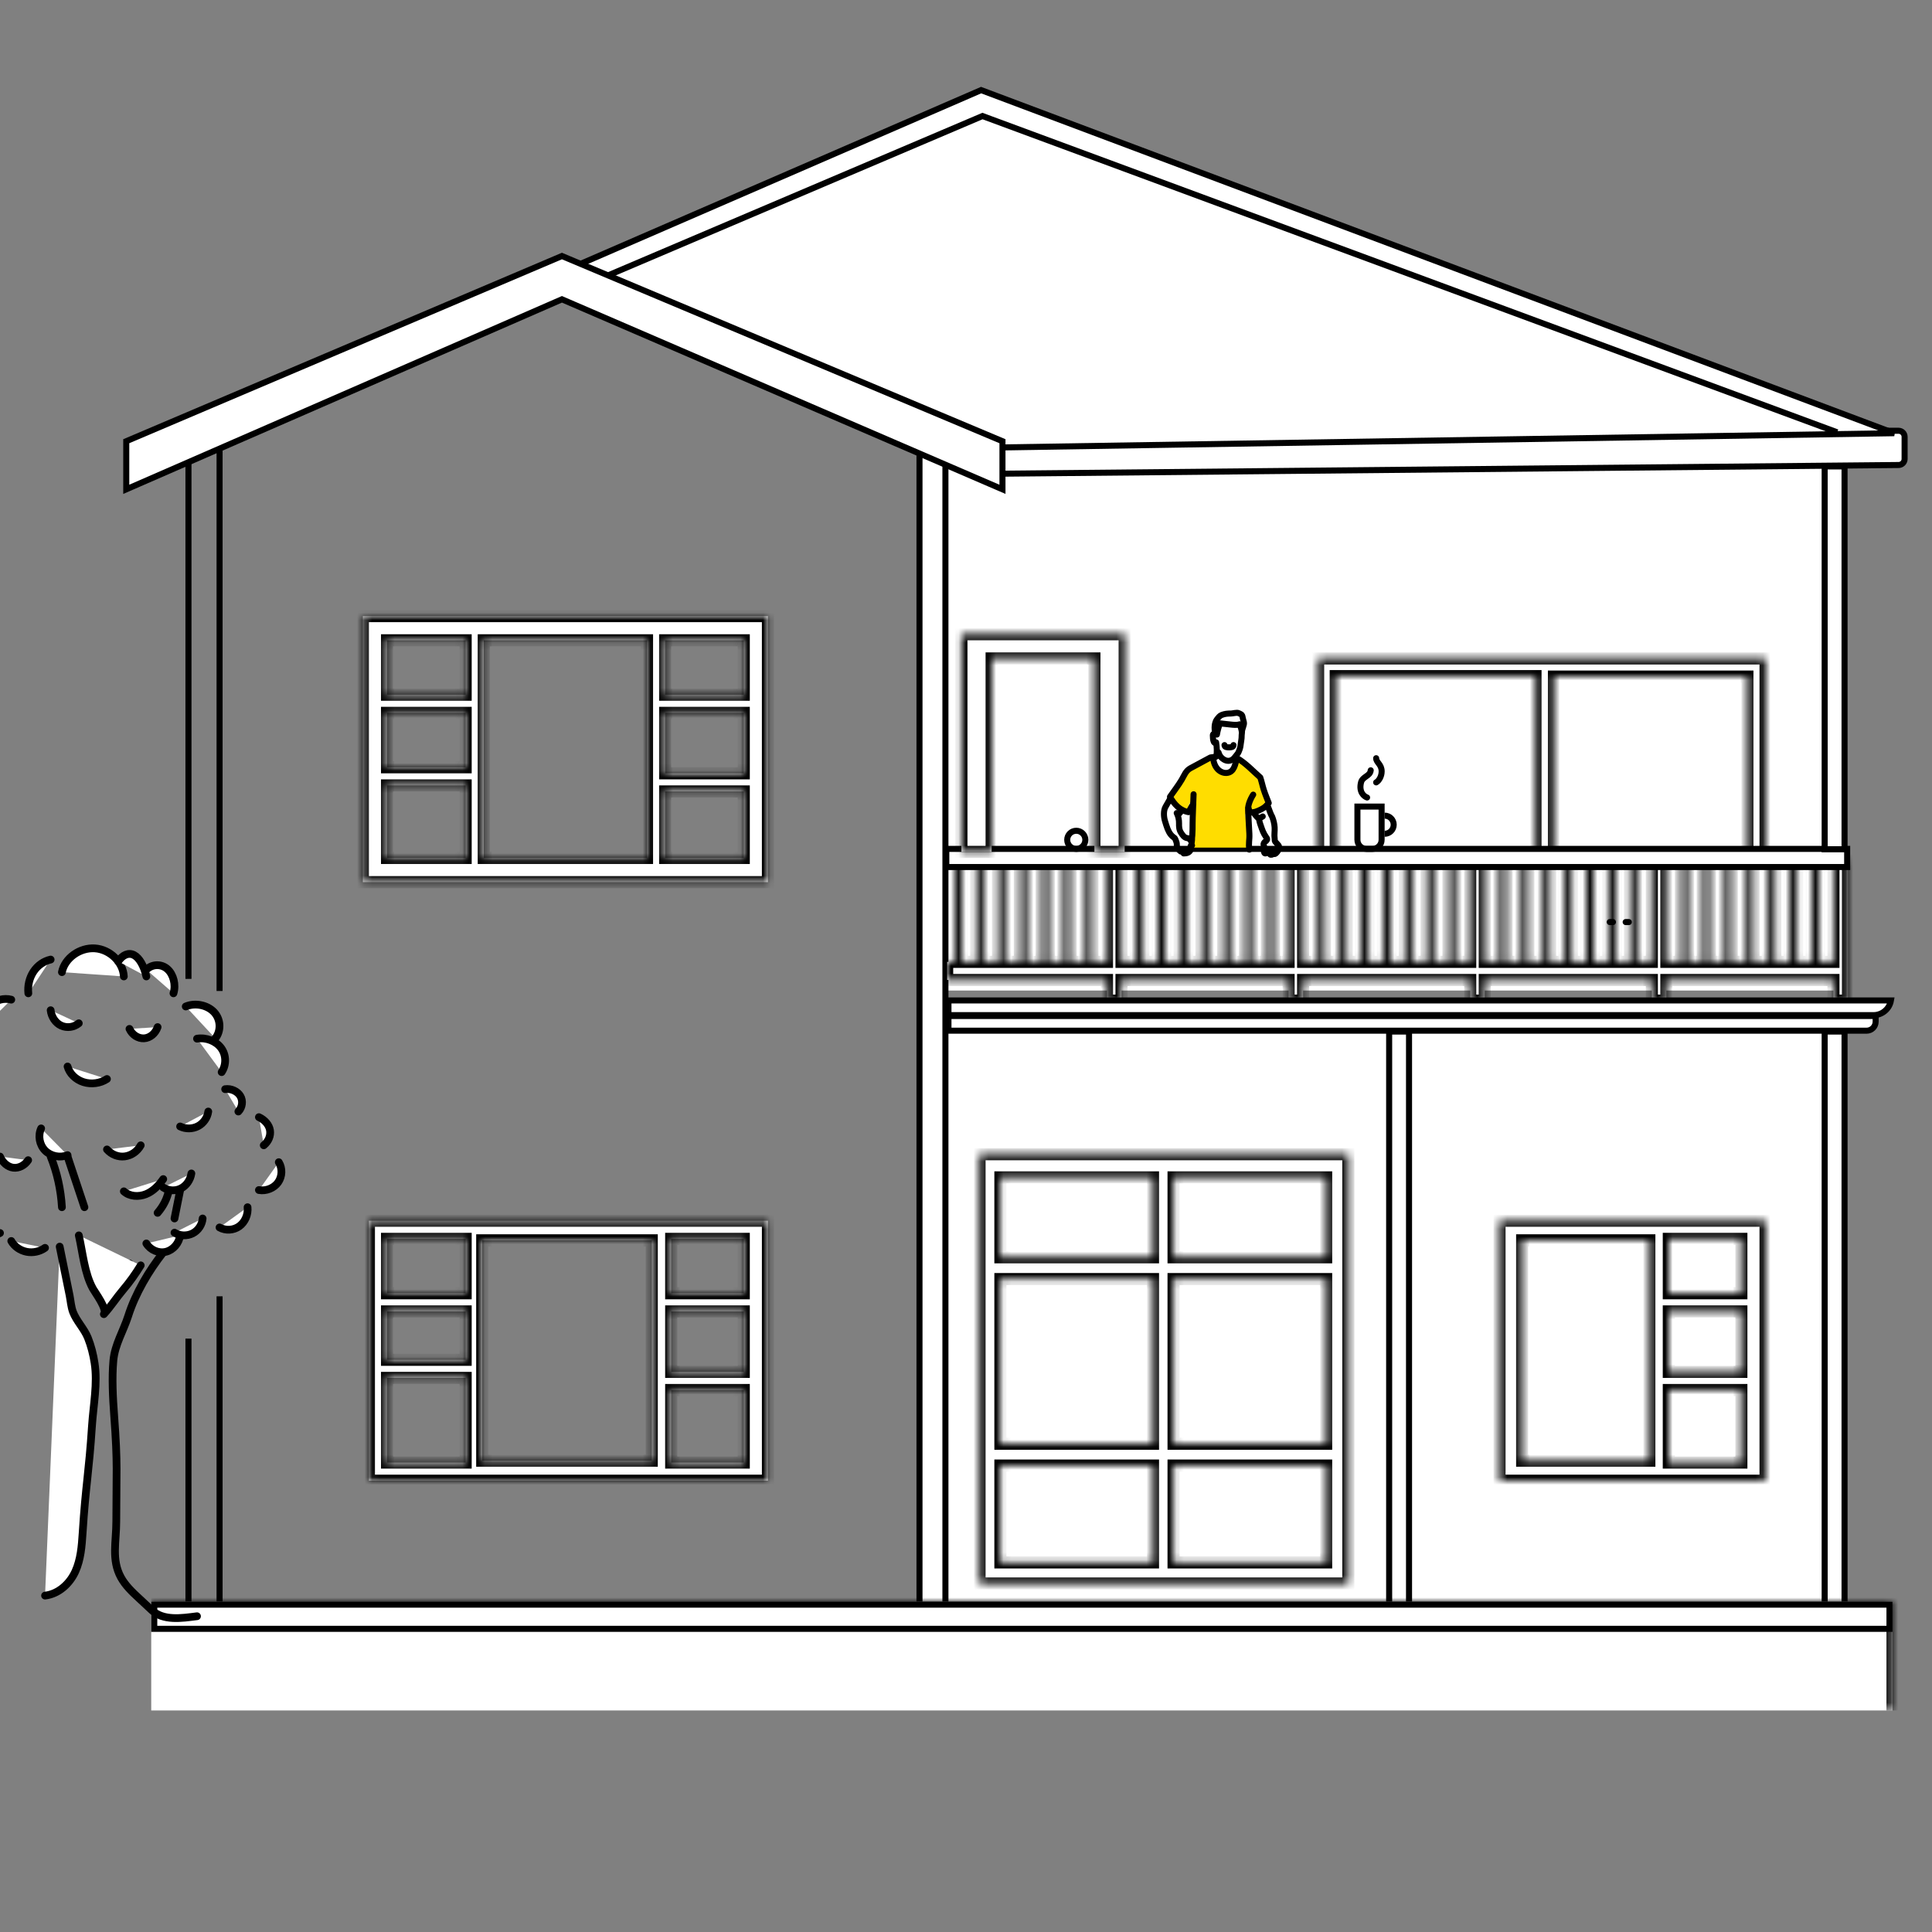
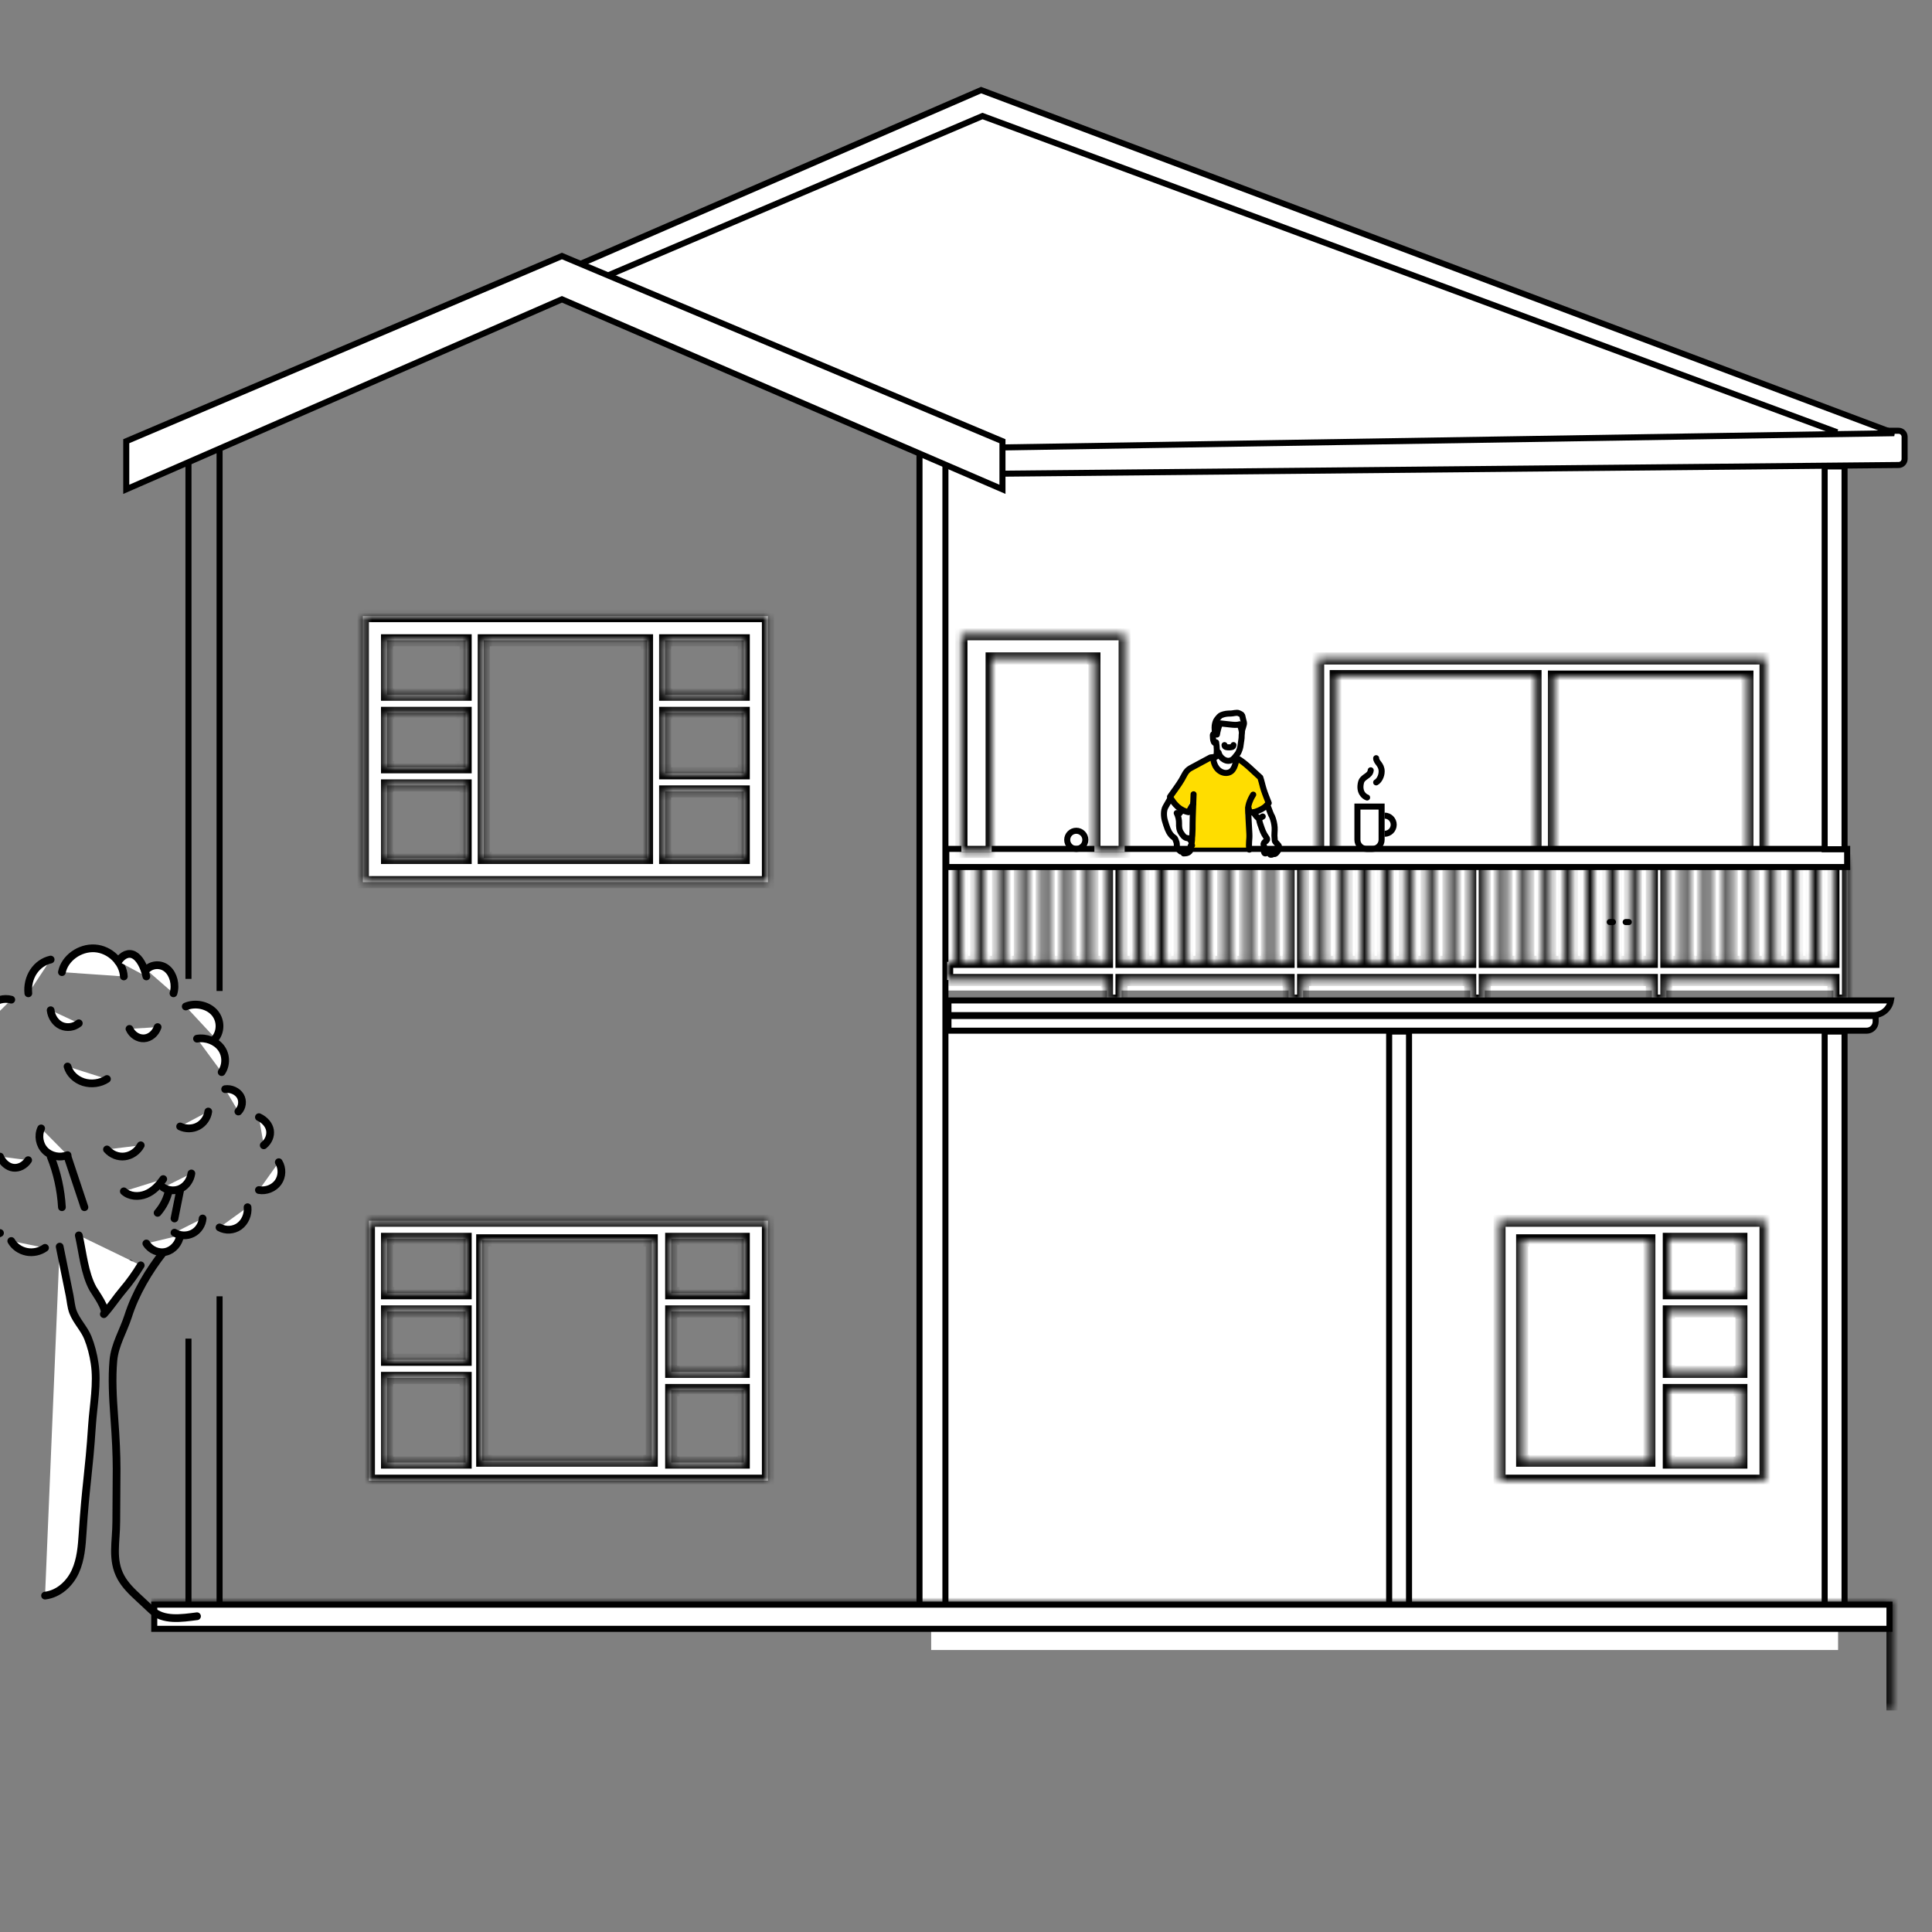
<svg xmlns="http://www.w3.org/2000/svg" width="257" height="257" viewBox="0 0 257 257" fill="none">
  <rect x="0" y="0" width="257" height="257" fill="#808080" stroke="none" />
  <g clip-path="url(#clip0_700_5826)">
    <g clip-path="url(#clip1_700_5826)">
      <rect x="123.695" y="59.346" width="121.384" height="72.416" fill="white" />
      <rect x="123.867" y="135.844" width="120.64" height="83.644" fill="white" />
      <mask id="path-3-inside-1_700_5826" fill="white">
        <path fill-rule="evenodd" clip-rule="evenodd" d="M234.857 87.588H175.342V114.129H177.682V89.939H204.257V114.129H234.857V87.588ZM206.709 90H232.446V114.128H206.709V90Z" />
      </mask>
      <path fill-rule="evenodd" clip-rule="evenodd" d="M234.857 87.588H175.342V114.129H177.682V89.939H204.257V114.129H234.857V87.588ZM206.709 90H232.446V114.128H206.709V90Z" fill="white" />
      <path d="M175.342 87.588V86.784H174.538V87.588H175.342ZM234.857 87.588H235.662V86.784H234.857V87.588ZM175.342 114.129H174.538V114.933H175.342V114.129ZM177.682 114.129V114.933H178.486V114.129H177.682ZM177.682 89.939V89.135H176.877V89.939H177.682ZM204.257 89.939H205.062V89.135H204.257V89.939ZM204.257 114.129H203.453V114.933H204.257V114.129ZM234.857 114.129V114.933H235.662V114.129H234.857ZM232.446 90H233.25V89.196H232.446V90ZM206.709 90V89.196H205.905V90H206.709ZM232.446 114.128V114.933H233.25V114.128H232.446ZM206.709 114.128H205.905V114.933H206.709V114.128ZM175.342 88.392H234.857V86.784H175.342V88.392ZM176.146 114.129V87.588H174.538V114.129H176.146ZM177.682 113.324H175.342V114.933H177.682V113.324ZM176.877 89.939V114.129H178.486V89.939H176.877ZM204.257 89.135H177.682V90.743H204.257V89.135ZM205.062 114.129V89.939H203.453V114.129H205.062ZM234.857 113.324H204.257V114.933H234.857V113.324ZM234.053 87.588V114.129H235.662V87.588H234.053ZM232.446 89.196H206.709V90.805H232.446V89.196ZM233.25 114.128V90H231.641V114.128H233.25ZM206.709 114.933H232.446V113.324H206.709V114.933ZM205.905 90V114.128H207.513V90H205.905Z" fill="black" mask="url(#path-3-inside-1_700_5826)" />
      <path d="M252.552 57.3H251.751L133.097 56.126L131.973 63.023L252.56 61.856C253.001 61.852 253.356 61.493 253.356 61.052V58.104C253.356 57.66 252.996 57.3 252.552 57.3Z" fill="white" stroke="black" stroke-width="0.804" />
      <path d="M130.51 11.986L77.349 35.049L75.416 36.024L129.704 59.574L251.974 57.625L130.51 11.986Z" fill="white" stroke="black" stroke-width="0.804" />
      <path d="M79.555 37.202L130.693 15.435L244.388 57.506" stroke="black" stroke-width="0.804" />
      <path d="M25.07 130.213V58.043L29.208 56.126V131.822" stroke="black" stroke-width="0.804" />
      <path d="M25.07 178.067V214.166H29.208V172.438" stroke="black" stroke-width="0.804" />
      <path d="M122.314 214.062V58.058L125.763 56.126V214.062H122.314Z" fill="white" stroke="black" stroke-width="0.804" />
      <mask id="path-11-inside-2_700_5826" fill="white">
        <path fill-rule="evenodd" clip-rule="evenodd" d="M102.153 81.958H48.268V117.346H102.153V81.958ZM86.068 85.175H64.353V114.128H86.068V85.175ZM98.937 85.175H88.481V92.413H98.937V85.175ZM51.485 85.175H61.941V92.413H51.485V85.175ZM98.937 94.826H88.481V102.869H98.937V94.826ZM51.485 94.826H61.941V102.065H51.485V94.826ZM98.937 105.282H88.481V114.129H98.937V105.282ZM51.485 104.477H61.941V114.128H51.485V104.477Z" />
      </mask>
      <path fill-rule="evenodd" clip-rule="evenodd" d="M102.153 81.958H48.268V117.346H102.153V81.958ZM86.068 85.175H64.353V114.128H86.068V85.175ZM98.937 85.175H88.481V92.413H98.937V85.175ZM51.485 85.175H61.941V92.413H51.485V85.175ZM98.937 94.826H88.481V102.869H98.937V94.826ZM51.485 94.826H61.941V102.065H51.485V94.826ZM98.937 105.282H88.481V114.129H98.937V105.282ZM51.485 104.477H61.941V114.128H51.485V104.477Z" fill="white" />
      <path d="M48.268 81.958V81.154H47.463V81.958H48.268ZM102.153 81.958H102.958V81.154H102.153V81.958ZM48.268 117.346H47.463V118.15H48.268V117.346ZM102.153 117.346V118.15H102.958V117.346H102.153ZM64.353 85.175V84.371H63.549V85.175H64.353ZM86.068 85.175H86.873V84.371H86.068V85.175ZM64.353 114.128H63.549V114.933H64.353V114.128ZM86.068 114.128V114.933H86.873V114.128H86.068ZM88.481 85.175V84.371H87.677V85.175H88.481ZM98.937 85.175H99.741V84.371H98.937V85.175ZM88.481 92.413H87.677V93.218H88.481V92.413ZM98.937 92.413V93.218H99.741V92.413H98.937ZM61.941 85.175H62.745V84.371H61.941V85.175ZM51.485 85.175V84.371H50.681V85.175H51.485ZM61.941 92.413V93.218H62.745V92.413H61.941ZM51.485 92.413H50.681V93.218H51.485V92.413ZM88.481 94.826V94.022H87.677V94.826H88.481ZM98.937 94.826H99.741V94.022H98.937V94.826ZM88.481 102.869H87.677V103.673H88.481V102.869ZM98.937 102.869V103.673H99.741V102.869H98.937ZM61.941 94.826H62.745V94.022H61.941V94.826ZM51.485 94.826V94.022H50.681V94.826H51.485ZM61.941 102.065V102.869H62.745V102.065H61.941ZM51.485 102.065H50.681V102.869H51.485V102.065ZM88.481 105.282V104.477H87.677V105.282H88.481ZM98.937 105.282H99.741V104.477H98.937V105.282ZM88.481 114.129H87.677V114.933H88.481V114.129ZM98.937 114.129V114.933H99.741V114.129H98.937ZM61.941 104.477H62.745V103.673H61.941V104.477ZM51.485 104.477V103.673H50.681V104.477H51.485ZM61.941 114.128V114.933H62.745V114.128H61.941ZM51.485 114.128H50.681V114.933H51.485V114.128ZM48.268 82.762H102.153V81.154H48.268V82.762ZM49.072 117.346V81.958H47.463V117.346H49.072ZM102.153 116.541H48.268V118.15H102.153V116.541ZM101.349 81.958V117.346H102.958V81.958H101.349ZM64.353 85.979H86.068V84.371H64.353V85.979ZM65.157 114.128V85.175H63.549V114.128H65.157ZM86.068 113.324H64.353V114.933H86.068V113.324ZM85.264 85.175V114.128H86.873V85.175H85.264ZM88.481 85.979H98.937V84.371H88.481V85.979ZM89.286 92.413V85.175H87.677V92.413H89.286ZM98.937 91.609H88.481V93.218H98.937V91.609ZM98.133 85.175V92.413H99.741V85.175H98.133ZM61.941 84.371H51.485V85.979H61.941V84.371ZM62.745 92.413V85.175H61.136V92.413H62.745ZM51.485 93.218H61.941V91.609H51.485V93.218ZM50.681 85.175V92.413H52.29V85.175H50.681ZM88.481 95.63H98.937V94.022H88.481V95.63ZM89.286 102.869V94.826H87.677V102.869H89.286ZM98.937 102.065H88.481V103.673H98.937V102.065ZM98.133 94.826V102.869H99.741V94.826H98.133ZM61.941 94.022H51.485V95.63H61.941V94.022ZM62.745 102.065V94.826H61.136V102.065H62.745ZM51.485 102.869H61.941V101.26H51.485V102.869ZM50.681 94.826V102.065H52.289V94.826H50.681ZM88.481 106.086H98.937V104.477H88.481V106.086ZM89.286 114.129V105.282H87.677V114.129H89.286ZM98.937 113.324H88.481V114.933H98.937V113.324ZM98.133 105.282V114.129H99.741V105.282H98.133ZM61.941 103.673H51.485V105.281H61.941V103.673ZM62.745 114.128V104.477H61.136V114.128H62.745ZM51.485 114.933H61.941V113.324H51.485V114.933ZM50.681 104.477V114.128H52.289V104.477H50.681Z" fill="black" mask="url(#path-11-inside-2_700_5826)" />
      <mask id="path-13-inside-3_700_5826" fill="white">
        <path fill-rule="evenodd" clip-rule="evenodd" d="M102.154 162.384H49.072V196.967H102.154V162.384ZM51.485 164.797H61.941V172.035H51.485V164.797ZM98.937 164.797H89.286V172.035H98.937V164.797ZM86.696 164.992H64.148V194.305H86.696V164.992ZM98.937 174.448H89.286V182.49H98.937V174.448ZM51.485 174.448H61.941V180.882H51.485V174.448ZM98.937 184.903H89.286V194.554H98.937V184.903ZM51.485 183.295H61.941V194.555H51.485V183.295Z" />
      </mask>
      <path fill-rule="evenodd" clip-rule="evenodd" d="M102.154 162.384H49.072V196.967H102.154V162.384ZM51.485 164.797H61.941V172.035H51.485V164.797ZM98.937 164.797H89.286V172.035H98.937V164.797ZM86.696 164.992H64.148V194.305H86.696V164.992ZM98.937 174.448H89.286V182.49H98.937V174.448ZM51.485 174.448H61.941V180.882H51.485V174.448ZM98.937 184.903H89.286V194.554H98.937V184.903ZM51.485 183.295H61.941V194.555H51.485V183.295Z" fill="white" />
      <path d="M49.072 162.384V161.58H48.268V162.384H49.072ZM102.154 162.384H102.958V161.58H102.154V162.384ZM49.072 196.967H48.268V197.771H49.072V196.967ZM102.154 196.967V197.771H102.958V196.967H102.154ZM61.941 164.797H62.745V163.992H61.941V164.797ZM51.485 164.797V163.992H50.681V164.797H51.485ZM61.941 172.035V172.839H62.745V172.035H61.941ZM51.485 172.035H50.681V172.839H51.485V172.035ZM89.286 164.797V163.992H88.481V164.797H89.286ZM98.937 164.797H99.741V163.992H98.937V164.797ZM89.286 172.035H88.481V172.839H89.286V172.035ZM98.937 172.035V172.839H99.741V172.035H98.937ZM64.148 164.992V164.188H63.344V164.992H64.148ZM86.696 164.992H87.501V164.188H86.696V164.992ZM64.148 194.305H63.344V195.109H64.148V194.305ZM86.696 194.305V195.109H87.501V194.305H86.696ZM89.286 174.448V173.644H88.481V174.448H89.286ZM98.937 174.448H99.741V173.644H98.937V174.448ZM89.286 182.49H88.481V183.295H89.286V182.49ZM98.937 182.49V183.295H99.741V182.49H98.937ZM61.941 174.448H62.745V173.644H61.941V174.448ZM51.485 174.448V173.644H50.681V174.448H51.485ZM61.941 180.882V181.686H62.745V180.882H61.941ZM51.485 180.882H50.681V181.686H51.485V180.882ZM89.286 184.903V184.099H88.481V184.903H89.286ZM98.937 184.903H99.741V184.099H98.937V184.903ZM89.286 194.554H88.481V195.359H89.286V194.554ZM98.937 194.554V195.359H99.741V194.554H98.937ZM61.941 183.295H62.745V182.491H61.941V183.295ZM51.485 183.295V182.491H50.681V183.295H51.485ZM61.941 194.555V195.359H62.745V194.555H61.941ZM51.485 194.555H50.681V195.359H51.485V194.555ZM49.072 163.188H102.154V161.58H49.072V163.188ZM49.877 196.967V162.384H48.268V196.967H49.877ZM102.154 196.163H49.072V197.771H102.154V196.163ZM101.35 162.384V196.967H102.958V162.384H101.35ZM61.941 163.992H51.485V165.601H61.941V163.992ZM62.745 172.035V164.797H61.136V172.035H62.745ZM51.485 172.839H61.941V171.231H51.485V172.839ZM50.681 164.797V172.035H52.29V164.797H50.681ZM89.286 165.601H98.937V163.992H89.286V165.601ZM90.09 172.035V164.797H88.481V172.035H90.09ZM98.937 171.231H89.286V172.839H98.937V171.231ZM98.133 164.797V172.035H99.741V164.797H98.133ZM64.148 165.797H86.696V164.188H64.148V165.797ZM64.952 194.305V164.992H63.344V194.305H64.952ZM86.696 193.501H64.148V195.109H86.696V193.501ZM85.892 164.992V194.305H87.501V164.992H85.892ZM89.286 175.252H98.937V173.644H89.286V175.252ZM90.09 182.49V174.448H88.481V182.49H90.09ZM98.937 181.686H89.286V183.295H98.937V181.686ZM98.133 174.448V182.49H99.741V174.448H98.133ZM61.941 173.644H51.485V175.252H61.941V173.644ZM62.745 180.882V174.448H61.136V180.882H62.745ZM51.485 181.686H61.941V180.078H51.485V181.686ZM50.681 174.448V180.882H52.289V174.448H50.681ZM89.286 185.708H98.937V184.099H89.286V185.708ZM90.09 194.554V184.903H88.481V194.554H90.09ZM98.937 193.75H89.286V195.359H98.937V193.75ZM98.133 184.903V194.554H99.741V184.903H98.133ZM61.941 182.491H51.485V184.099H61.941V182.491ZM62.745 194.555V183.295H61.136V194.555H62.745ZM51.485 195.359H61.941V193.75H51.485V195.359ZM50.681 183.295V194.555H52.289V183.295H50.681Z" fill="black" mask="url(#path-13-inside-3_700_5826)" />
      <mask id="path-15-inside-4_700_5826" fill="white">
        <path fill-rule="evenodd" clip-rule="evenodd" d="M234.856 162.384H199.469V196.967H234.856V162.384ZM221.989 164.797H231.64V172.035H221.989V164.797ZM202.482 164.992H219.401V194.305H202.482V164.992ZM231.64 174.448H221.989V182.49H231.64V174.448ZM221.989 184.903H231.64V194.554H221.989V184.903Z" />
      </mask>
      <path fill-rule="evenodd" clip-rule="evenodd" d="M234.856 162.384H199.469V196.967H234.856V162.384ZM221.989 164.797H231.64V172.035H221.989V164.797ZM202.482 164.992H219.401V194.305H202.482V164.992ZM231.64 174.448H221.989V182.49H231.64V174.448ZM221.989 184.903H231.64V194.554H221.989V184.903Z" fill="white" />
      <path d="M199.469 162.384V161.58H198.664V162.384H199.469ZM234.856 162.384H235.661V161.58H234.856V162.384ZM199.469 196.967H198.664V197.771H199.469V196.967ZM234.856 196.967V197.771H235.661V196.967H234.856ZM231.64 164.797H232.445V163.992H231.64V164.797ZM221.989 164.797V163.992H221.185V164.797H221.989ZM231.64 172.035V172.839H232.445V172.035H231.64ZM221.989 172.035H221.185V172.839H221.989V172.035ZM219.401 164.992H220.205V164.188H219.401V164.992ZM202.482 164.992V164.188H201.678V164.992H202.482ZM219.401 194.305V195.109H220.205V194.305H219.401ZM202.482 194.305H201.678V195.109H202.482V194.305ZM221.989 174.448V173.644H221.185V174.448H221.989ZM231.64 174.448H232.445V173.644H231.64V174.448ZM221.989 182.49H221.185V183.295H221.989V182.49ZM231.64 182.49V183.295H232.445V182.49H231.64ZM231.64 184.903H232.445V184.099H231.64V184.903ZM221.989 184.903V184.099H221.185V184.903H221.989ZM231.64 194.554V195.359H232.445V194.554H231.64ZM221.989 194.554H221.185V195.359H221.989V194.554ZM199.469 163.188H234.856V161.58H199.469V163.188ZM200.273 196.967V162.384H198.664V196.967H200.273ZM234.856 196.163H199.469V197.771H234.856V196.163ZM234.052 162.384V196.967H235.661V162.384H234.052ZM231.64 163.992H221.989V165.601H231.64V163.992ZM232.445 172.035V164.797H230.836V172.035H232.445ZM221.989 172.839H231.64V171.231H221.989V172.839ZM221.185 164.797V172.035H222.794V164.797H221.185ZM219.401 164.188H202.482V165.797H219.401V164.188ZM220.205 194.305V164.992H218.596V194.305H220.205ZM202.482 195.109H219.401V193.501H202.482V195.109ZM201.678 164.992V194.305H203.286V164.992H201.678ZM221.989 175.252H231.64V173.644H221.989V175.252ZM222.794 182.49V174.448H221.185V182.49H222.794ZM231.64 181.686H221.989V183.295H231.64V181.686ZM230.836 174.448V182.49H232.445V174.448H230.836ZM231.64 184.099H221.989V185.708H231.64V184.099ZM232.445 194.554V184.903H230.836V194.554H232.445ZM221.989 195.359H231.64V193.75H221.989V195.359ZM221.185 184.903V194.554H222.794V184.903H221.185Z" fill="black" mask="url(#path-15-inside-4_700_5826)" />
      <path d="M74.751 39.815L16.795 65.091V58.692L74.751 34.056L133.351 58.692V65.091L74.751 39.815Z" fill="white" stroke="black" stroke-width="0.804" />
      <mask id="path-18-inside-5_700_5826" fill="white">
        <path fill-rule="evenodd" clip-rule="evenodd" d="M147.254 114.42H149.187V127.949H151.119V114.42H152.085V127.949H154.019V114.42H154.986V127.949H156.918V114.42H157.884V127.949H159.816V114.42H160.783V127.949H162.715V114.42H163.681V127.949H165.615V114.42H166.581V127.949H168.514V114.42H169.481V127.949H171.413V114.42H173.346V127.949H175.278V114.42H176.245V127.949H178.178V114.42H179.144V127.949H181.076V114.42H182.042V127.949H183.976V114.42H184.942V127.949H186.875V114.42H187.841V127.949H189.774V114.42H190.741V127.949H192.672V114.42H193.638V127.949H195.573V114.42H197.505V127.949H199.437V114.42H200.403V127.949H202.336V114.42H203.302V127.949H205.235V114.42H206.202V127.949H208.135V114.42H209.101V127.949H211.033V114.42H212V127.949H213.932V114.42H214.898V127.949H216.832V114.42H217.798V127.949H219.731V114.42H221.664V127.949H223.596V114.42H224.562V127.949H226.496V114.42H227.463V127.949H229.395V114.42H230.361V127.949H232.292V114.42H233.259V127.949H235.193V114.42H236.159V127.949H238.091V114.42H239.057V127.949H240.991V114.42H241.958V127.949H243.889V114.42H245.822V127.949H245.822V130.361H245.822V133.103H243.889V130.361H221.664V133.103H219.731V130.361H197.505V133.103H195.573V130.361H173.346V133.103H171.413V130.361H149.187V133.103H147.254V130.361H125.994V127.949H126.961V114.42H127.927V127.949H129.859V114.42H130.825V127.949H132.759V114.42H133.726V127.949H135.658V114.42H136.624V127.949H138.557V114.42H139.524V127.949H141.455V114.42H142.421V127.949H144.354V114.42H145.32V127.949H147.254V114.42Z" />
      </mask>
      <path fill-rule="evenodd" clip-rule="evenodd" d="M147.254 114.42H149.187V127.949H151.119V114.42H152.085V127.949H154.019V114.42H154.986V127.949H156.918V114.42H157.884V127.949H159.816V114.42H160.783V127.949H162.715V114.42H163.681V127.949H165.615V114.42H166.581V127.949H168.514V114.42H169.481V127.949H171.413V114.42H173.346V127.949H175.278V114.42H176.245V127.949H178.178V114.42H179.144V127.949H181.076V114.42H182.042V127.949H183.976V114.42H184.942V127.949H186.875V114.42H187.841V127.949H189.774V114.42H190.741V127.949H192.672V114.42H193.638V127.949H195.573V114.42H197.505V127.949H199.437V114.42H200.403V127.949H202.336V114.42H203.302V127.949H205.235V114.42H206.202V127.949H208.135V114.42H209.101V127.949H211.033V114.42H212V127.949H213.932V114.42H214.898V127.949H216.832V114.42H217.798V127.949H219.731V114.42H221.664V127.949H223.596V114.42H224.562V127.949H226.496V114.42H227.463V127.949H229.395V114.42H230.361V127.949H232.292V114.42H233.259V127.949H235.193V114.42H236.159V127.949H238.091V114.42H239.057V127.949H240.991V114.42H241.958V127.949H243.889V114.42H245.822V127.949H245.822V130.361H245.822V133.103H243.889V130.361H221.664V133.103H219.731V130.361H197.505V133.103H195.573V130.361H173.346V133.103H171.413V130.361H149.187V133.103H147.254V130.361H125.994V127.949H126.961V114.42H127.927V127.949H129.859V114.42H130.825V127.949H132.759V114.42H133.726V127.949H135.658V114.42H136.624V127.949H138.557V114.42H139.524V127.949H141.455V114.42H142.421V127.949H144.354V114.42H145.32V127.949H147.254V114.42Z" fill="white" />
      <path d="M149.187 114.42H149.991V113.616H149.187V114.42ZM147.254 114.42V113.616H146.45V114.42H147.254ZM149.187 127.949H148.383V128.753H149.187V127.949ZM151.119 127.949V128.753H151.923V127.949H151.119ZM151.119 114.42V113.616H150.314V114.42H151.119ZM152.085 114.42H152.889V113.616H152.085V114.42ZM152.085 127.949H151.281V128.753H152.085V127.949ZM154.019 127.949V128.753H154.824V127.949H154.019ZM154.019 114.42V113.616H153.215V114.42H154.019ZM154.986 114.42H155.79V113.616H154.986V114.42ZM154.986 127.949H154.181V128.753H154.986V127.949ZM156.918 127.949V128.753H157.722V127.949H156.918ZM156.918 114.42V113.616H156.114V114.42H156.918ZM157.884 114.42H158.688V113.616H157.884V114.42ZM157.884 127.949H157.08V128.753H157.884V127.949ZM159.816 127.949V128.753H160.621V127.949H159.816ZM159.816 114.42V113.616H159.012V114.42H159.816ZM160.783 114.42H161.587V113.616H160.783V114.42ZM160.783 127.949H159.979V128.753H160.783V127.949ZM162.715 127.949V128.753H163.519V127.949H162.715ZM162.715 114.42V113.616H161.911V114.42H162.715ZM163.681 114.42H164.486V113.616H163.681V114.42ZM163.681 127.949H162.877V128.753H163.681V127.949ZM165.615 127.949V128.753H166.419V127.949H165.615ZM165.615 114.42V113.616H164.81V114.42H165.615ZM166.581 114.42H167.385V113.616H166.581V114.42ZM166.581 127.949H165.777V128.753H166.581V127.949ZM168.514 127.949V128.753H169.319V127.949H168.514ZM168.514 114.42V113.616H167.71V114.42H168.514ZM169.481 114.42H170.285V113.616H169.481V114.42ZM169.481 127.949H168.676V128.753H169.481V127.949ZM171.413 127.949V128.753H172.217V127.949H171.413ZM171.413 114.42V113.616H170.609V114.42H171.413ZM173.346 114.42H174.15V113.616H173.346V114.42ZM173.346 127.949H172.541V128.753H173.346V127.949ZM175.278 127.949V128.753H176.083V127.949H175.278ZM175.278 114.42V113.616H174.474V114.42H175.278ZM176.245 114.42H177.049V113.616H176.245V114.42ZM176.245 127.949H175.44V128.753H176.245V127.949ZM178.178 127.949V128.753H178.982V127.949H178.178ZM178.178 114.42V113.616H177.374V114.42H178.178ZM179.144 114.42H179.949V113.616H179.144V114.42ZM179.144 127.949H178.34V128.753H179.144V127.949ZM181.076 127.949V128.753H181.88V127.949H181.076ZM181.076 114.42V113.616H180.271V114.42H181.076ZM182.042 114.42H182.846V113.616H182.042V114.42ZM182.042 127.949H181.238V128.753H182.042V127.949ZM183.976 127.949V128.753H184.78V127.949H183.976ZM183.976 114.42V113.616H183.172V114.42H183.976ZM184.942 114.42H185.747V113.616H184.942V114.42ZM184.942 127.949H184.138V128.753H184.942V127.949ZM186.875 127.949V128.753H187.679V127.949H186.875ZM186.875 114.42V113.616H186.07V114.42H186.875ZM187.841 114.42H188.645V113.616H187.841V114.42ZM187.841 127.949H187.037V128.753H187.841V127.949ZM189.774 127.949V128.753H190.579V127.949H189.774ZM189.774 114.42V113.616H188.97V114.42H189.774ZM190.741 114.42H191.545V113.616H190.741V114.42ZM190.741 127.949H189.936V128.753H190.741V127.949ZM192.672 127.949V128.753H193.476V127.949H192.672ZM192.672 114.42V113.616H191.868V114.42H192.672ZM193.638 114.42H194.443V113.616H193.638V114.42ZM193.638 127.949H192.834V128.753H193.638V127.949ZM195.573 127.949V128.753H196.377V127.949H195.573ZM195.573 114.42V113.616H194.768V114.42H195.573ZM197.505 114.42H198.31V113.616H197.505V114.42ZM197.505 127.949H196.701V128.753H197.505V127.949ZM199.437 127.949V128.753H200.241V127.949H199.437ZM199.437 114.42V113.616H198.633V114.42H199.437ZM200.403 114.42H201.208V113.616H200.403V114.42ZM200.403 127.949H199.599V128.753H200.403V127.949ZM202.336 127.949V128.753H203.14V127.949H202.336ZM202.336 114.42V113.616H201.531V114.42H202.336ZM203.302 114.42H204.106V113.616H203.302V114.42ZM203.302 127.949H202.498V128.753H203.302V127.949ZM205.235 127.949V128.753H206.039V127.949H205.235ZM205.235 114.42V113.616H204.431V114.42H205.235ZM206.202 114.42H207.006V113.616H206.202V114.42ZM206.202 127.949H205.397V128.753H206.202V127.949ZM208.135 127.949V128.753H208.939V127.949H208.135ZM208.135 114.42V113.616H207.331V114.42H208.135ZM209.101 114.42H209.905V113.616H209.101V114.42ZM209.101 127.949H208.297V128.753H209.101V127.949ZM211.033 127.949V128.753H211.838V127.949H211.033ZM211.033 114.42V113.616H210.229V114.42H211.033ZM212 114.42H212.804V113.616H212V114.42ZM212 127.949H211.195V128.753H212V127.949ZM213.932 127.949V128.753H214.736V127.949H213.932ZM213.932 114.42V113.616H213.128V114.42H213.932ZM214.898 114.42H215.703V113.616H214.898V114.42ZM214.898 127.949H214.094V128.753H214.898V127.949ZM216.832 127.949V128.753H217.636V127.949H216.832ZM216.832 114.42V113.616H216.027V114.42H216.832ZM217.798 114.42H218.602V113.616H217.798V114.42ZM217.798 127.949H216.994V128.753H217.798V127.949ZM219.731 127.949V128.753H220.535V127.949H219.731ZM219.731 114.42V113.616H218.927V114.42H219.731ZM221.664 114.42H222.468V113.616H221.664V114.42ZM221.664 127.949H220.86V128.753H221.664V127.949ZM223.596 127.949V128.753H224.4V127.949H223.596ZM223.596 114.42V113.616H222.791V114.42H223.596ZM224.562 114.42H225.366V113.616H224.562V114.42ZM224.562 127.949H223.758V128.753H224.562V127.949ZM226.496 127.949V128.753H227.301V127.949H226.496ZM226.496 114.42V113.616H225.692V114.42H226.496ZM227.463 114.42H228.267V113.616H227.463V114.42ZM227.463 127.949H226.658V128.753H227.463V127.949ZM229.395 127.949V128.753H230.199V127.949H229.395ZM229.395 114.42V113.616H228.591V114.42H229.395ZM230.361 114.42H231.165V113.616H230.361V114.42ZM230.361 127.949H229.557V128.753H230.361V127.949ZM232.292 127.949V128.753H233.097V127.949H232.292ZM232.292 114.42V113.616H231.488V114.42H232.292ZM233.259 114.42H234.063V113.616H233.259V114.42ZM233.259 127.949H232.454V128.753H233.259V127.949ZM235.193 127.949V128.753H235.997V127.949H235.193ZM235.193 114.42V113.616H234.389V114.42H235.193ZM236.159 114.42H236.964V113.616H236.159V114.42ZM236.159 127.949H235.355V128.753H236.159V127.949ZM238.091 127.949V128.753H238.895V127.949H238.091ZM238.091 114.42V113.616H237.286V114.42H238.091ZM239.057 114.42H239.861V113.616H239.057V114.42ZM239.057 127.949H238.253V128.753H239.057V127.949ZM240.991 127.949V128.753H241.796V127.949H240.991ZM240.991 114.42V113.616H240.187V114.42H240.991ZM241.958 114.42H242.762V113.616H241.958V114.42ZM241.958 127.949H241.153V128.753H241.958V127.949ZM243.889 127.949V128.753H244.693V127.949H243.889ZM243.889 114.42V113.616H243.085V114.42H243.889ZM245.822 114.42H246.626V113.616H245.822V114.42ZM245.822 127.949H245.017V128.753H245.822V127.949ZM245.822 127.949H246.627V127.144H245.822V127.949ZM245.822 130.361V131.166H246.627V130.361H245.822ZM245.822 130.361V129.557H245.017V130.361H245.822ZM245.822 133.103V133.907H246.626V133.103H245.822ZM243.889 133.103H243.085V133.907H243.889V133.103ZM243.889 130.361H244.693V129.557H243.889V130.361ZM221.664 130.361V129.557H220.86V130.361H221.664ZM221.664 133.103V133.907H222.468V133.103H221.664ZM219.731 133.103H218.927V133.907H219.731V133.103ZM219.731 130.361H220.535V129.557H219.731V130.361ZM197.505 130.361V129.557H196.701V130.361H197.505ZM197.505 133.103V133.907H198.31V133.103H197.505ZM195.573 133.103H194.768V133.907H195.573V133.103ZM195.573 130.361H196.377V129.557H195.573V130.361ZM173.346 130.361V129.557H172.541V130.361H173.346ZM173.346 133.103V133.907H174.15V133.103H173.346ZM171.413 133.103H170.609V133.907H171.413V133.103ZM171.413 130.361H172.217V129.557H171.413V130.361ZM149.187 130.361V129.557H148.383V130.361H149.187ZM149.187 133.103V133.907H149.991V133.103H149.187ZM147.254 133.103H146.45V133.907H147.254V133.103ZM147.254 130.361H148.058V129.557H147.254V130.361ZM125.994 130.361H125.19V131.166H125.994V130.361ZM125.994 127.949V127.144H125.19V127.949H125.994ZM126.961 127.949V128.753H127.765V127.949H126.961ZM126.961 114.42V113.616H126.157V114.42H126.961ZM127.927 114.42H128.732V113.616H127.927V114.42ZM127.927 127.949H127.123V128.753H127.927V127.949ZM129.859 127.949V128.753H130.663V127.949H129.859ZM129.859 114.42V113.616H129.054V114.42H129.859ZM130.825 114.42H131.629V113.616H130.825V114.42ZM130.825 127.949H130.021V128.753H130.825V127.949ZM132.759 127.949V128.753H133.563V127.949H132.759ZM132.759 114.42V113.616H131.955V114.42H132.759ZM133.726 114.42H134.53V113.616H133.726V114.42ZM133.726 127.949H132.921V128.753H133.726V127.949ZM135.658 127.949V128.753H136.462V127.949H135.658ZM135.658 114.42V113.616H134.854V114.42H135.658ZM136.624 114.42H137.428V113.616H136.624V114.42ZM136.624 127.949H135.82V128.753H136.624V127.949ZM138.557 127.949V128.753H139.362V127.949H138.557ZM138.557 114.42V113.616H137.753V114.42H138.557ZM139.524 114.42H140.328V113.616H139.524V114.42ZM139.524 127.949H138.72V128.753H139.524V127.949ZM141.455 127.949V128.753H142.259V127.949H141.455ZM141.455 114.42V113.616H140.651V114.42H141.455ZM142.421 114.42H143.226V113.616H142.421V114.42ZM142.421 127.949H141.617V128.753H142.421V127.949ZM144.354 127.949V128.753H145.158V127.949H144.354ZM144.354 114.42V113.616H143.549V114.42H144.354ZM145.32 114.42H146.124V113.616H145.32V114.42ZM145.32 127.949H144.516V128.753H145.32V127.949ZM147.254 127.949V128.753H148.058V127.949H147.254ZM149.187 113.616H147.254V115.224H149.187V113.616ZM149.991 127.949V114.42H148.383V127.949H149.991ZM151.119 127.144H149.187V128.753H151.119V127.144ZM150.314 114.42V127.949H151.923V114.42H150.314ZM152.085 113.616H151.119V115.224H152.085V113.616ZM152.889 127.949V114.42H151.281V127.949H152.889ZM154.019 127.144H152.085V128.753H154.019V127.144ZM153.215 114.42V127.949H154.824V114.42H153.215ZM154.986 113.616H154.019V115.224H154.986V113.616ZM155.79 127.949V114.42H154.181V127.949H155.79ZM156.918 127.144H154.986V128.753H156.918V127.144ZM156.114 114.42V127.949H157.722V114.42H156.114ZM157.884 113.616H156.918V115.224H157.884V113.616ZM158.688 127.949V114.42H157.08V127.949H158.688ZM159.816 127.144H157.884V128.753H159.816V127.144ZM159.012 114.42V127.949H160.621V114.42H159.012ZM160.783 113.616H159.816V115.224H160.783V113.616ZM161.587 127.949V114.42H159.979V127.949H161.587ZM162.715 127.144H160.783V128.753H162.715V127.144ZM161.911 114.42V127.949H163.519V114.42H161.911ZM163.681 113.616H162.715V115.224H163.681V113.616ZM164.486 127.949V114.42H162.877V127.949H164.486ZM165.615 127.144H163.681V128.753H165.615V127.144ZM164.81 114.42V127.949H166.419V114.42H164.81ZM166.581 113.616H165.615V115.224H166.581V113.616ZM167.385 127.949V114.42H165.777V127.949H167.385ZM168.514 127.144H166.581V128.753H168.514V127.144ZM167.71 114.42V127.949H169.319V114.42H167.71ZM169.481 113.616H168.514V115.224H169.481V113.616ZM170.285 127.949V114.42H168.676V127.949H170.285ZM171.413 127.144H169.481V128.753H171.413V127.144ZM170.609 114.42V127.949H172.217V114.42H170.609ZM173.346 113.616H171.413V115.224H173.346V113.616ZM174.15 127.949V114.42H172.541V127.949H174.15ZM175.278 127.144H173.346V128.753H175.278V127.144ZM174.474 114.42V127.949H176.083V114.42H174.474ZM176.245 113.616H175.278V115.224H176.245V113.616ZM177.049 127.949V114.42H175.44V127.949H177.049ZM178.178 127.144H176.245V128.753H178.178V127.144ZM177.374 114.42V127.949H178.982V114.42H177.374ZM179.144 113.616H178.178V115.224H179.144V113.616ZM179.949 127.949V114.42H178.34V127.949H179.949ZM181.076 127.144H179.144V128.753H181.076V127.144ZM180.271 114.42V127.949H181.88V114.42H180.271ZM182.042 113.616H181.076V115.224H182.042V113.616ZM182.846 127.949V114.42H181.238V127.949H182.846ZM183.976 127.144H182.042V128.753H183.976V127.144ZM183.172 114.42V127.949H184.78V114.42H183.172ZM184.942 113.616H183.976V115.224H184.942V113.616ZM185.747 127.949V114.42H184.138V127.949H185.747ZM186.875 127.144H184.942V128.753H186.875V127.144ZM186.07 114.42V127.949H187.679V114.42H186.07ZM187.841 113.616H186.875V115.224H187.841V113.616ZM188.645 127.949V114.42H187.037V127.949H188.645ZM189.774 127.144H187.841V128.753H189.774V127.144ZM188.97 114.42V127.949H190.579V114.42H188.97ZM190.741 113.616H189.774V115.224H190.741V113.616ZM191.545 127.949V114.42H189.936V127.949H191.545ZM192.672 127.144H190.741V128.753H192.672V127.144ZM191.868 114.42V127.949H193.476V114.42H191.868ZM193.638 113.616H192.672V115.224H193.638V113.616ZM194.443 127.949V114.42H192.834V127.949H194.443ZM195.573 127.144H193.638V128.753H195.573V127.144ZM194.768 114.42V127.949H196.377V114.42H194.768ZM197.505 113.616H195.573V115.224H197.505V113.616ZM198.31 127.949V114.42H196.701V127.949H198.31ZM199.437 127.144H197.505V128.753H199.437V127.144ZM198.633 114.42V127.949H200.241V114.42H198.633ZM200.403 113.616H199.437V115.224H200.403V113.616ZM201.208 127.949V114.42H199.599V127.949H201.208ZM202.336 127.144H200.403V128.753H202.336V127.144ZM201.531 114.42V127.949H203.14V114.42H201.531ZM203.302 113.616H202.336V115.224H203.302V113.616ZM204.106 127.949V114.42H202.498V127.949H204.106ZM205.235 127.144H203.302V128.753H205.235V127.144ZM204.431 114.42V127.949H206.039V114.42H204.431ZM206.202 113.616H205.235V115.224H206.202V113.616ZM207.006 127.949V114.42H205.397V127.949H207.006ZM208.135 127.144H206.202V128.753H208.135V127.144ZM207.331 114.42V127.949H208.939V114.42H207.331ZM209.101 113.616H208.135V115.224H209.101V113.616ZM209.905 127.949V114.42H208.297V127.949H209.905ZM211.033 127.144H209.101V128.753H211.033V127.144ZM210.229 114.42V127.949H211.838V114.42H210.229ZM212 113.616H211.033V115.224H212V113.616ZM212.804 127.949V114.42H211.195V127.949H212.804ZM213.932 127.144H212V128.753H213.932V127.144ZM213.128 114.42V127.949H214.736V114.42H213.128ZM214.898 113.616H213.932V115.224H214.898V113.616ZM215.703 127.949V114.42H214.094V127.949H215.703ZM216.832 127.144H214.898V128.753H216.832V127.144ZM216.027 114.42V127.949H217.636V114.42H216.027ZM217.798 113.616H216.832V115.224H217.798V113.616ZM218.602 127.949V114.42H216.994V127.949H218.602ZM219.731 127.144H217.798V128.753H219.731V127.144ZM218.927 114.42V127.949H220.535V114.42H218.927ZM221.664 113.616H219.731V115.224H221.664V113.616ZM222.468 127.949V114.42H220.86V127.949H222.468ZM223.596 127.144H221.664V128.753H223.596V127.144ZM222.791 114.42V127.949H224.4V114.42H222.791ZM224.562 113.616H223.596V115.224H224.562V113.616ZM225.366 127.949V114.42H223.758V127.949H225.366ZM226.496 127.144H224.562V128.753H226.496V127.144ZM225.692 114.42V127.949H227.301V114.42H225.692ZM227.463 113.616H226.496V115.224H227.463V113.616ZM228.267 127.949V114.42H226.658V127.949H228.267ZM229.395 127.144H227.463V128.753H229.395V127.144ZM230.199 127.949V114.42H228.591V127.949H230.199ZM229.395 115.224H230.361V113.616H229.395V115.224ZM229.557 114.42V127.949H231.165V114.42H229.557ZM232.292 127.144H230.361V128.753H232.292V127.144ZM231.488 114.42V127.949H233.097V114.42H231.488ZM233.259 113.616H232.292V115.224H233.259V113.616ZM234.063 127.949V114.42H232.454V127.949H234.063ZM235.193 127.144H233.259V128.753H235.193V127.144ZM234.389 114.42V127.949H235.997V114.42H234.389ZM236.159 113.616H235.193V115.224H236.159V113.616ZM236.964 127.949V114.42H235.355V127.949H236.964ZM238.091 127.144H236.159V128.753H238.091V127.144ZM237.286 114.42V127.949H238.895V114.42H237.286ZM239.057 113.616H238.091V115.224H239.057V113.616ZM239.861 127.949V114.42H238.253V127.949H239.861ZM240.991 127.144H239.057V128.753H240.991V127.144ZM240.187 114.42V127.949H241.796V114.42H240.187ZM241.958 113.616H240.991V115.224H241.958V113.616ZM242.762 127.949V114.42H241.153V127.949H242.762ZM243.889 127.144H241.958V128.753H243.889V127.144ZM243.085 114.42V127.949H244.693V114.42H243.085ZM245.822 113.616H243.889V115.224H245.822V113.616ZM246.626 127.949V114.42H245.017V127.949H246.626ZM245.822 127.144H245.822V128.753H245.822V127.144ZM246.627 130.361V127.949H245.018V130.361H246.627ZM245.822 131.166H245.822V129.557H245.822V131.166ZM246.626 133.103V130.361H245.017V133.103H246.626ZM243.889 133.907H245.822V132.299H243.889V133.907ZM243.085 130.361V133.103H244.693V130.361H243.085ZM221.664 131.166H243.889V129.557H221.664V131.166ZM222.468 133.103V130.361H220.86V133.103H222.468ZM219.731 133.907H221.664V132.299H219.731V133.907ZM218.927 130.361V133.103H220.535V130.361H218.927ZM197.505 131.166H219.731V129.557H197.505V131.166ZM198.31 133.103V130.361H196.701V133.103H198.31ZM195.573 133.907H197.505V132.299H195.573V133.907ZM194.768 130.361V133.103H196.377V130.361H194.768ZM173.346 131.166H195.573V129.557H173.346V131.166ZM174.15 133.103V130.361H172.541V133.103H174.15ZM171.413 133.907H173.346V132.299H171.413V133.907ZM170.609 130.361V133.103H172.217V130.361H170.609ZM149.187 131.166H171.413V129.557H149.187V131.166ZM149.991 133.103V130.361H148.383V133.103H149.991ZM147.254 133.907H149.187V132.299H147.254V133.907ZM146.45 130.361V133.103H148.058V130.361H146.45ZM125.994 131.166H147.254V129.557H125.994V131.166ZM125.19 127.949V130.361H126.798V127.949H125.19ZM126.961 127.144H125.994V128.753H126.961V127.144ZM126.157 114.42V127.949H127.765V114.42H126.157ZM127.927 113.616H126.961V115.224H127.927V113.616ZM128.732 127.949V114.42H127.123V127.949H128.732ZM129.859 127.144H127.927V128.753H129.859V127.144ZM129.054 114.42V127.949H130.663V114.42H129.054ZM130.825 113.616H129.859V115.224H130.825V113.616ZM131.629 127.949V114.42H130.021V127.949H131.629ZM132.759 127.144H130.825V128.753H132.759V127.144ZM131.955 114.42V127.949H133.563V114.42H131.955ZM133.726 113.616H132.759V115.224H133.726V113.616ZM134.53 127.949V114.42H132.921V127.949H134.53ZM135.658 127.144H133.726V128.753H135.658V127.144ZM134.854 114.42V127.949H136.462V114.42H134.854ZM136.624 113.616H135.658V115.224H136.624V113.616ZM137.428 127.949V114.42H135.82V127.949H137.428ZM138.557 127.144H136.624V128.753H138.557V127.144ZM137.753 114.42V127.949H139.362V114.42H137.753ZM139.524 113.616H138.557V115.224H139.524V113.616ZM140.328 127.949V114.42H138.72V127.949H140.328ZM141.455 127.144H139.524V128.753H141.455V127.144ZM140.651 114.42V127.949H142.259V114.42H140.651ZM142.421 113.616H141.455V115.224H142.421V113.616ZM143.226 127.949V114.42H141.617V127.949H143.226ZM144.354 127.144H142.421V128.753H144.354V127.144ZM143.549 114.42V127.949H145.158V114.42H143.549ZM145.32 113.616H144.354V115.224H145.32V113.616ZM146.124 127.949V114.42H144.516V127.949H146.124ZM147.254 127.144H145.32V128.753H147.254V127.144ZM146.45 114.42V127.949H148.058V114.42H146.45Z" fill="black" mask="url(#path-18-inside-5_700_5826)" />
      <rect x="125.879" y="112.922" width="119.836" height="2.413" fill="white" stroke="black" stroke-width="0.804" />
      <path d="M126.166 135.151H249.504V135.899C249.504 136.565 248.964 137.106 248.297 137.106H126.166V135.151Z" fill="white" stroke="black" stroke-width="0.804" />
      <path d="M126.166 133.083H251.539C251.348 134.193 250.381 135.037 249.216 135.037H126.166V133.083Z" fill="white" stroke="black" stroke-width="0.804" />
      <mask id="path-23-inside-6_700_5826" fill="white">
        <path fill-rule="evenodd" clip-rule="evenodd" d="M149.604 84.37H127.889V113.324H149.604V84.37ZM145.582 87.587H131.91V113.324H145.582V87.587Z" />
      </mask>
      <path fill-rule="evenodd" clip-rule="evenodd" d="M149.604 84.37H127.889V113.324H149.604V84.37ZM145.582 87.587H131.91V113.324H145.582V87.587Z" fill="white" />
      <path d="M127.889 84.37V83.566H127.084V84.37H127.889ZM149.604 84.37H150.408V83.566H149.604V84.37ZM127.889 113.324H127.084V114.128H127.889V113.324ZM149.604 113.324V114.128H150.408V113.324H149.604ZM131.91 87.587V86.783H131.105V87.587H131.91ZM145.582 87.587H146.386V86.783H145.582V87.587ZM131.91 113.324H131.105V114.128H131.91V113.324ZM145.582 113.324V114.128H146.386V113.324H145.582ZM127.889 85.174H149.604V83.566H127.889V85.174ZM128.693 113.324V84.37H127.084V113.324H128.693ZM149.604 112.519H127.889V114.128H149.604V112.519ZM148.8 84.37V113.324H150.408V84.37H148.8ZM131.91 88.391H145.582V86.783H131.91V88.391ZM132.714 113.324V87.587H131.105V113.324H132.714ZM145.582 112.519H131.91V114.128H145.582V112.519ZM144.778 87.587V113.324H146.386V87.587H144.778Z" fill="black" mask="url(#path-23-inside-6_700_5826)" />
      <path d="M184.789 137.22H187.433V213.66H184.789V137.22Z" fill="white" stroke="black" stroke-width="0.804" />
      <path d="M242.722 137.22H245.367V213.66H242.722V137.22Z" fill="white" stroke="black" stroke-width="0.804" />
      <path d="M242.722 62.046H245.367V112.967H242.722V62.046Z" fill="white" stroke="black" stroke-width="0.804" />
      <mask id="path-28-inside-7_700_5826" fill="white">
-         <path fill-rule="evenodd" clip-rule="evenodd" d="M179.361 153.537H130.301V210.64H179.361V153.537ZM133.077 156.619H153.374V167.249H133.077V156.619ZM133.077 194.951H153.374V207.836H133.077V194.951ZM153.374 170.147H133.077V192.052H153.374V170.147ZM156.111 156.619H176.409V167.249H156.111V156.619ZM176.409 194.951H156.111V207.836H176.409V194.951ZM156.111 170.147H176.409V192.052H156.111V170.147Z" />
-       </mask>
+         </mask>
      <path fill-rule="evenodd" clip-rule="evenodd" d="M179.361 153.537H130.301V210.64H179.361V153.537ZM133.077 156.619H153.374V167.249H133.077V156.619ZM133.077 194.951H153.374V207.836H133.077V194.951ZM153.374 170.147H133.077V192.052H153.374V170.147ZM156.111 156.619H176.409V167.249H156.111V156.619ZM176.409 194.951H156.111V207.836H176.409V194.951ZM156.111 170.147H176.409V192.052H156.111V170.147Z" fill="white" />
      <path d="M130.301 153.537V152.733H129.497V153.537H130.301ZM179.361 153.537H180.165V152.733H179.361V153.537ZM130.301 210.64H129.497V211.444H130.301V210.64ZM179.361 210.64V211.444H180.165V210.64H179.361ZM153.374 156.619H154.179V155.814H153.374V156.619ZM133.077 156.619V155.814H132.273V156.619H133.077ZM153.374 167.249V168.053H154.179V167.249H153.374ZM133.077 167.249H132.273V168.053H133.077V167.249ZM153.374 194.951H154.179V194.147H153.374V194.951ZM133.077 194.951V194.147H132.273V194.951H133.077ZM153.374 207.836V208.64H154.179V207.836H153.374ZM133.077 207.836H132.273V208.64H133.077V207.836ZM133.077 170.147V169.343H132.273V170.147H133.077ZM153.374 170.147H154.179V169.343H153.374V170.147ZM133.077 192.052H132.273V192.856H133.077V192.052ZM153.374 192.052V192.856H154.179V192.052H153.374ZM176.409 156.619H177.213V155.814H176.409V156.619ZM156.111 156.619V155.814H155.307V156.619H156.111ZM176.409 167.249V168.053H177.213V167.249H176.409ZM156.111 167.249H155.307V168.053H156.111V167.249ZM156.111 194.951V194.147H155.307V194.951H156.111ZM176.409 194.951H177.213V194.147H176.409V194.951ZM156.111 207.836H155.307V208.64H156.111V207.836ZM176.409 207.836V208.64H177.213V207.836H176.409ZM176.409 170.147H177.213V169.343H176.409V170.147ZM156.111 170.147V169.343H155.307V170.147H156.111ZM176.409 192.052V192.856H177.213V192.052H176.409ZM156.111 192.052H155.307V192.856H156.111V192.052ZM130.301 154.341H179.361V152.733H130.301V154.341ZM131.105 210.64V153.537H129.497V210.64H131.105ZM179.361 209.836H130.301V211.444H179.361V209.836ZM178.557 153.537V210.64H180.165V153.537H178.557ZM153.374 155.814H133.077V157.423H153.374V155.814ZM154.179 167.249V156.619H152.57V167.249H154.179ZM133.077 168.053H153.374V166.444H133.077V168.053ZM132.273 156.619V167.249H133.881V156.619H132.273ZM153.374 194.147H133.077V195.755H153.374V194.147ZM154.179 207.836V194.951H152.57V207.836H154.179ZM133.077 208.64H153.374V207.032H133.077V208.64ZM132.273 194.951V207.836H133.881V194.951H132.273ZM133.077 170.952H153.374V169.343H133.077V170.952ZM133.881 192.052V170.147H132.273V192.052H133.881ZM153.374 191.247H133.077V192.856H153.374V191.247ZM152.57 170.147V192.052H154.179V170.147H152.57ZM176.409 155.814H156.111V157.423H176.409V155.814ZM177.213 167.249V156.619H175.605V167.249H177.213ZM156.111 168.053H176.409V166.444H156.111V168.053ZM155.307 156.619V167.249H156.915V156.619H155.307ZM156.111 195.755H176.409V194.147H156.111V195.755ZM156.915 207.836V194.951H155.307V207.836H156.915ZM176.409 207.031H156.111V208.64H176.409V207.031ZM175.605 194.951V207.836H177.213V194.951H175.605ZM176.409 169.343H156.111V170.952H176.409V169.343ZM177.213 192.052V170.147H175.605V192.052H177.213ZM156.111 192.856H176.409V191.247H156.111V192.856ZM155.307 170.147V192.052H156.915V170.147H155.307Z" fill="black" mask="url(#path-28-inside-7_700_5826)" />
      <mask id="path-30-inside-8_700_5826" fill="white">
        <path d="M20.117 213.053H251.746V227.53H20.117V213.053Z" />
      </mask>
-       <path d="M20.117 213.053H251.746V227.53H20.117V213.053Z" fill="white" />
      <path d="M251.746 213.053H252.55V212.248H251.746V213.053ZM20.117 213.857H251.746V212.248H20.117V213.857ZM250.941 213.053V227.53H252.55V213.053H250.941Z" fill="black" mask="url(#path-30-inside-8_700_5826)" />
      <rect x="20.519" y="213.455" width="230.824" height="3.217" fill="white" stroke="black" stroke-width="0.804" />
      <path d="M21.732 166.577C19.78 169.069 18.015 172.029 17.045 175.086C16.414 177.048 15.269 178.877 15.082 180.972C14.872 183.282 15.012 185.978 15.187 188.313C15.678 194.909 15.468 195.787 15.468 202.407C15.468 205.103 14.802 207.486 16.087 209.833C16.683 210.916 17.583 211.771 18.483 212.601C19.055 213.131 19.628 213.66 20.201 214.202C21.743 215.634 24.151 215.261 26.207 214.996" stroke="black" stroke-width="1.029" stroke-linecap="round" stroke-linejoin="round" />
      <path d="M5.99 165.993C5.296 166.49 4.375 166.692 3.517 166.514C2.659 166.336 1.902 165.803 1.498 165.08" fill="white" />
      <path d="M5.99 165.993C5.296 166.49 4.375 166.692 3.517 166.514C2.659 166.336 1.902 165.803 1.498 165.08" stroke="black" stroke-width="1.029" stroke-linecap="round" stroke-linejoin="round" />
      <path d="M0.001 164.02C-0.844 164.489 -1.964 164.422 -2.74 163.863C-3.517 163.304 -3.906 162.265 -3.677 161.337" fill="white" />
-       <path d="M0.001 164.02C-0.844 164.489 -1.964 164.422 -2.74 163.863C-3.517 163.304 -3.906 162.265 -3.677 161.337" stroke="black" stroke-width="1.029" stroke-linecap="round" stroke-linejoin="round" />
+       <path d="M0.001 164.02C-0.844 164.489 -1.964 164.422 -2.74 163.863" stroke="black" stroke-width="1.029" stroke-linecap="round" stroke-linejoin="round" />
      <path d="M3.745 154.329C3.276 155.033 2.506 155.423 1.771 155.333C1.037 155.243 0.351 154.658 0.002 153.849" fill="white" />
      <path d="M3.745 154.329C3.276 155.033 2.506 155.423 1.771 155.333C1.037 155.243 0.351 154.658 0.002 153.849" stroke="black" stroke-width="1.029" stroke-linecap="round" stroke-linejoin="round" />
      <path d="M1.501 132.978C0.533 132.718 -0.552 133.003 -1.288 133.733C-2.023 134.463 -2.373 135.576 -2.198 136.628" fill="white" />
      <path d="M1.501 132.978C0.533 132.718 -0.552 133.003 -1.288 133.733C-2.023 134.463 -2.373 135.576 -2.198 136.628" stroke="black" stroke-width="1.029" stroke-linecap="round" stroke-linejoin="round" />
      <path d="M6.739 127.643C5.825 127.845 4.998 128.429 4.454 129.251C3.911 130.074 3.66 131.122 3.769 132.135" fill="white" />
      <path d="M6.739 127.643C5.825 127.845 4.998 128.429 4.454 129.251C3.911 130.074 3.66 131.122 3.769 132.135" stroke="black" stroke-width="1.029" stroke-linecap="round" stroke-linejoin="round" />
      <path d="M8.236 129.318C8.61 127.45 10.616 126.022 12.623 126.154C14.629 126.286 16.379 128 16.472 129.889" fill="white" />
      <path d="M8.236 129.318C8.61 127.45 10.616 126.022 12.623 126.154C14.629 126.286 16.379 128 16.472 129.889" stroke="black" stroke-width="1.029" stroke-linecap="round" stroke-linejoin="round" />
      <path d="M19.468 129.889C19.158 128.494 18.539 127.421 17.829 127.046C17.119 126.671 16.318 127.002 15.725 127.887" fill="white" />
      <path d="M19.468 129.889C19.158 128.494 18.539 127.421 17.829 127.046C17.119 126.671 16.318 127.002 15.725 127.887" stroke="black" stroke-width="1.029" stroke-linecap="round" stroke-linejoin="round" />
      <path d="M20.966 136.628C20.682 137.466 19.953 138.081 19.162 138.123C18.372 138.165 17.581 137.662 17.223 136.865" fill="white" />
      <path d="M20.966 136.628C20.682 137.466 19.953 138.081 19.162 138.123C18.372 138.165 17.581 137.662 17.223 136.865" stroke="black" stroke-width="1.029" stroke-linecap="round" stroke-linejoin="round" />
      <path d="M10.482 136.119C9.82 136.659 8.905 136.778 8.147 136.435C7.388 136.093 6.835 135.264 6.738 134.382" fill="white" />
      <path d="M10.482 136.119C9.82 136.659 8.905 136.778 8.147 136.435C7.388 136.093 6.835 135.264 6.738 134.382" stroke="black" stroke-width="1.029" stroke-linecap="round" stroke-linejoin="round" />
      <path d="M14.227 143.532C13.349 144.116 12.131 144.277 11.096 143.944C10.061 143.612 9.248 142.809 8.986 141.869" fill="white" />
      <path d="M14.227 143.532C13.349 144.116 12.131 144.277 11.096 143.944C10.061 143.612 9.248 142.809 8.986 141.869" stroke="black" stroke-width="1.029" stroke-linecap="round" stroke-linejoin="round" />
      <path d="M5.472 150.105C5.024 151.07 5.248 152.292 5.996 153.049C6.743 153.806 7.977 154.063 8.986 153.66" fill="white" />
      <path d="M5.472 150.105C5.024 151.07 5.248 152.292 5.996 153.049C6.743 153.806 7.977 154.063 8.986 153.66" stroke="black" stroke-width="1.029" stroke-linecap="round" stroke-linejoin="round" />
      <path d="M14.229 152.902C14.833 153.59 15.733 153.941 16.6 153.828C17.467 153.716 18.276 153.165 18.721 152.352" fill="white" />
      <path d="M14.229 152.902C14.833 153.59 15.733 153.941 16.6 153.828C17.467 153.716 18.276 153.165 18.721 152.352" stroke="black" stroke-width="1.029" stroke-linecap="round" stroke-linejoin="round" />
      <path d="M16.473 158.473C17.231 159.174 18.438 159.242 19.404 158.857C20.369 158.473 21.116 157.692 21.714 156.844" fill="white" />
      <path d="M16.473 158.473C17.231 159.174 18.438 159.242 19.404 158.857C20.369 158.473 21.116 157.692 21.714 156.844" stroke="black" stroke-width="1.029" stroke-linecap="round" stroke-linejoin="round" />
      <path d="M21.715 157.963C22.414 158.413 23.325 158.466 24.061 158.095C24.797 157.724 25.334 156.943 25.458 156.095" fill="white" />
      <path d="M21.715 157.963C22.414 158.413 23.325 158.466 24.061 158.095C24.797 157.724 25.334 156.943 25.458 156.095" stroke="black" stroke-width="1.029" stroke-linecap="round" stroke-linejoin="round" />
      <path d="M19.467 165.409C20.011 166.286 21.09 166.752 22.064 166.519C23.038 166.286 23.823 165.375 23.959 164.332" fill="white" />
      <path d="M19.467 165.409C20.011 166.286 21.09 166.752 22.064 166.519C23.038 166.286 23.823 165.375 23.959 164.332" stroke="black" stroke-width="1.029" stroke-linecap="round" stroke-linejoin="round" />
      <path d="M29.201 163.279C30.01 163.733 31.066 163.673 31.829 163.123C32.593 162.573 33.031 161.556 32.93 160.587" fill="white" />
      <path d="M29.201 163.279C30.01 163.733 31.066 163.673 31.829 163.123C32.593 162.573 33.031 161.556 32.93 160.587" stroke="black" stroke-width="1.029" stroke-linecap="round" stroke-linejoin="round" />
      <path d="M23.211 163.973C23.92 164.416 24.87 164.448 25.623 164.07C26.376 163.693 26.889 162.905 26.954 162.085" fill="white" />
      <path d="M23.211 163.973C23.92 164.416 24.87 164.448 25.623 164.07C26.376 163.693 26.889 162.905 26.954 162.085" stroke="black" stroke-width="1.029" stroke-linecap="round" stroke-linejoin="round" />
      <path d="M12.729 166.577C12.742 167.494 13.443 168.375 14.403 168.689C15.364 169.002 16.533 168.758 17.221 168.074" fill="white" />
      <path d="M12.729 166.577C12.742 167.494 13.443 168.375 14.403 168.689C15.364 169.002 16.533 168.758 17.221 168.074" stroke="black" stroke-width="1.029" stroke-linecap="round" stroke-linejoin="round" />
      <path d="M23.961 149.844C24.703 150.203 25.611 150.191 26.341 149.808C27.071 149.425 27.597 148.672 27.704 147.858" fill="white" />
      <path d="M23.961 149.844C24.703 150.203 25.611 150.191 26.341 149.808C27.071 149.425 27.597 148.672 27.704 147.858" stroke="black" stroke-width="1.029" stroke-linecap="round" stroke-linejoin="round" />
      <path d="M34.441 158.303C35.405 158.476 36.446 158.053 36.995 157.281C37.544 156.51 37.589 155.413 37.085 154.598" fill="white" />
      <path d="M34.441 158.303C35.405 158.476 36.446 158.053 36.995 157.281C37.544 156.51 37.589 155.413 37.085 154.598" stroke="black" stroke-width="1.029" stroke-linecap="round" stroke-linejoin="round" />
      <path d="M35.085 152.351C35.729 151.829 36.029 151.069 35.915 150.354C35.8 149.64 35.228 148.97 34.441 148.607" fill="white" />
      <path d="M35.085 152.351C35.729 151.829 36.029 151.069 35.915 150.354C35.8 149.64 35.228 148.97 34.441 148.607" stroke="black" stroke-width="1.029" stroke-linecap="round" stroke-linejoin="round" />
      <path d="M31.708 147.858C32.238 147.309 32.35 146.441 31.973 145.802C31.596 145.164 30.745 144.768 29.949 144.883" fill="white" />
      <path d="M31.708 147.858C32.238 147.309 32.35 146.441 31.973 145.802C31.596 145.164 30.745 144.768 29.949 144.883" stroke="black" stroke-width="1.029" stroke-linecap="round" stroke-linejoin="round" />
      <path d="M26.207 138.169C27.414 137.967 28.725 138.476 29.415 139.408C30.105 140.34 30.128 141.654 29.484 142.617" fill="white" />
      <path d="M26.207 138.169C27.414 137.967 28.725 138.476 29.415 139.408C30.105 140.34 30.128 141.654 29.484 142.617" stroke="black" stroke-width="1.029" stroke-linecap="round" stroke-linejoin="round" />
      <path d="M23.074 132.135C23.426 130.999 23.074 129.617 22.269 128.906C21.463 128.194 20.25 128.221 19.467 128.988" fill="white" />
      <path d="M23.074 132.135C23.426 130.999 23.074 129.617 22.269 128.906C21.463 128.194 20.25 128.221 19.467 128.988" stroke="black" stroke-width="1.029" stroke-linecap="round" stroke-linejoin="round" />
      <path d="M24.707 133.885C25.964 133.355 27.584 133.684 28.479 134.643C29.372 135.602 29.442 137.103 28.646 138.125" fill="white" />
      <path d="M24.707 133.885C25.964 133.355 27.584 133.684 28.479 134.643C29.372 135.602 29.442 137.103 28.646 138.125" stroke="black" stroke-width="1.029" stroke-linecap="round" stroke-linejoin="round" />
      <path d="M6.738 153.849C7.594 155.973 8.101 158.268 8.236 160.587L6.738 153.849Z" fill="white" />
      <path d="M6.738 153.849C7.594 155.973 8.101 158.268 8.236 160.587" stroke="black" stroke-width="1.029" stroke-linecap="round" stroke-linejoin="round" />
      <path d="M11.232 160.587C10.479 158.341 9.74 156.095 8.986 153.849L11.232 160.587Z" fill="white" />
      <path d="M11.232 160.587C10.479 158.341 9.74 156.095 8.986 153.849" stroke="black" stroke-width="1.029" stroke-linecap="round" stroke-linejoin="round" />
      <path d="M22.462 158.342C22.243 159.427 21.727 160.455 20.965 161.337L22.462 158.342Z" fill="white" />
      <path d="M22.462 158.342C22.243 159.427 21.727 160.455 20.965 161.337" stroke="black" stroke-width="1.029" stroke-linecap="round" stroke-linejoin="round" />
      <path d="M23.96 158.342L23.211 162.086L23.96 158.342Z" fill="white" />
      <path d="M23.96 158.342L23.211 162.086" stroke="black" stroke-width="1.029" stroke-linecap="round" stroke-linejoin="round" />
      <path d="M18.72 168.32C18.025 169.457 17.244 170.558 16.378 171.573C15.475 172.637 14.767 173.763 13.815 174.814C14.352 174.215 12.668 171.977 12.363 171.426C11.229 169.371 11.009 166.619 10.484 164.332" fill="white" />
      <path d="M18.72 168.32C18.025 169.457 17.244 170.558 16.378 171.573C15.475 172.637 14.767 173.763 13.815 174.814C14.352 174.215 12.668 171.977 12.363 171.426C11.229 169.371 11.009 166.619 10.484 164.332" stroke="black" stroke-width="1.029" stroke-linecap="round" stroke-linejoin="round" />
      <path d="M7.939 165.829L9.262 172.338C9.402 173.056 9.453 173.833 9.707 174.515C10.178 175.748 11.195 176.729 11.691 177.961C12.111 179.002 12.417 180.21 12.582 181.323C13.002 183.991 12.417 186.946 12.239 189.627C11.819 196.051 11.399 197.511 10.992 203.924C10.877 205.659 10.75 207.43 10.025 209.033C9.3 210.636 7.824 212.036 5.992 212.251" fill="white" />
      <path d="M7.939 165.829L9.262 172.338C9.402 173.056 9.453 173.833 9.707 174.515C10.178 175.748 11.195 176.729 11.691 177.961C12.111 179.002 12.417 180.21 12.582 181.323C13.002 183.991 12.417 186.946 12.239 189.627C11.819 196.051 11.399 197.511 10.992 203.924C10.877 205.659 10.75 207.43 10.025 209.033C9.3 210.636 7.824 212.036 5.992 212.251" stroke="black" stroke-width="1.029" stroke-linecap="round" stroke-linejoin="round" />
      <ellipse cx="222.809" cy="143.853" rx="1.23" ry="1.641" fill="white" />
      <ellipse cx="206.402" cy="143.443" rx="1.23" ry="1.23" fill="white" />
      <path d="M214.135 122.655H214.558" stroke="black" stroke-width="0.804" stroke-linecap="round" />
      <path d="M216.25 122.655H216.673" stroke="black" stroke-width="0.804" stroke-linecap="round" />
      <path d="M168.953 113.651C169.019 113.772 169.244 113.674 169.327 113.62C169.387 113.582 169.442 113.505 169.488 113.45C169.664 113.246 169.802 113.013 169.897 112.76" stroke="black" stroke-width="0.804" stroke-linecap="round" stroke-linejoin="round" />
      <path d="M158.378 112.547C158.447 112.636 158.467 112.903 158.628 112.849C158.689 112.829 158.717 112.762 158.737 112.705C158.778 112.581 158.778 112.432 158.76 112.302C158.743 112.181 158.634 112.101 158.556 112.015C158.441 111.882 158.34 111.733 158.22 111.606C158.099 111.48 158.038 111.514 157.886 111.482C157.498 111.405 157.308 111.077 157.104 110.775C156.851 110.398 156.83 109.966 156.839 109.532C156.851 109.058 156.744 108.58 156.531 108.154" stroke="black" stroke-width="0.804" stroke-linecap="round" stroke-linejoin="round" />
      <path d="M157.062 113.266C156.838 113.105 156.567 112.8 156.55 112.527C156.538 112.354 156.55 112.199 156.498 112.029C156.461 111.911 156.409 111.796 156.363 111.681C156.334 111.606 156.3 111.534 156.248 111.471C156.202 111.414 156.142 111.399 156.087 111.359C155.963 111.267 155.854 111.158 155.756 111.04C155.563 110.807 155.425 110.536 155.313 110.257C155.178 109.921 155.083 109.573 154.974 109.227C154.798 108.669 154.749 107.835 155.04 107.329L155.739 106.106" stroke="black" stroke-width="0.804" stroke-linecap="round" stroke-linejoin="round" />
      <path d="M167.723 107.53C167.22 107.8 166.734 108.005 166.147 107.985L165.648 108.319L166.147 112.749H158.617V112.657V106.728L158.248 106.821C158.076 107.111 158.159 107.648 157.989 107.941C156.871 107.74 156.077 106.894 155.527 105.896C156.045 105.145 156.629 104.406 157.092 103.621C157.429 103.049 157.618 102.439 158.248 102.099C159.134 101.622 160.023 101.144 160.909 100.667L161.413 100.604C161.195 100.633 161.355 101.271 161.384 101.357C161.478 101.659 161.622 101.95 161.835 102.188C162.137 102.531 162.592 102.758 163.049 102.729C164.087 102.66 164.217 101.53 164.421 100.742C165.572 101.395 166.547 102.456 167.539 103.33C167.72 103.871 167.832 104.435 168.005 104.976C168.195 105.568 168.442 106.147 168.661 106.728C168.356 107.087 168.131 107.311 167.723 107.53Z" fill="#FFDD00" />
      <path d="M169.467 113.588C169.501 113.611 169.55 113.614 169.591 113.6C169.631 113.585 169.665 113.559 169.7 113.533C169.852 113.407 169.973 113.243 170.051 113.062C170.105 112.929 170.146 112.791 170.14 112.648C170.137 112.512 170.045 112.412 169.956 112.32C169.844 112.202 169.734 112.075 169.625 111.954C169.562 111.882 169.57 111.618 169.556 111.526C169.481 111.037 169.588 110.553 169.556 110.067C169.524 109.581 169.409 109.098 169.228 108.643C169.197 108.566 169.136 108.474 169.099 108.399C168.912 108.005 168.777 107.496 168.578 107.107" stroke="black" stroke-width="0.804" stroke-linecap="round" stroke-linejoin="round" />
      <path d="M166.063 107.452C166.121 107.659 166.199 107.869 166.256 108.076C166.843 108.097 167.329 107.892 167.832 107.622C168.241 107.403 168.465 107.179 168.77 106.819C168.551 106.238 168.304 105.66 168.114 105.068C167.942 104.527 167.83 103.963 167.648 103.422C166.656 102.548 165.681 101.486 164.53 100.833C164.326 101.622 164.197 102.752 163.158 102.821C162.701 102.85 162.247 102.623 161.945 102.28C161.732 102.042 161.588 101.751 161.493 101.449C161.464 101.363 161.303 100.721 161.525 100.695L161.018 100.759C160.132 101.236 159.244 101.714 158.358 102.191C157.728 102.531 157.538 103.14 157.201 103.713C156.738 104.498 156.154 105.237 155.637 105.988C156.186 106.986 156.98 107.832 158.099 108.033C158.269 107.74 158.553 107.202 158.726 106.911" stroke="black" stroke-width="0.804" stroke-linecap="round" stroke-linejoin="round" />
      <path d="M166.705 105.704C166.475 106.061 166.291 106.449 166.158 106.852C166.015 107.289 166.015 107.631 166.04 108.089C166.092 109.026 166.141 109.964 166.193 110.899C166.239 111.759 166.052 112.169 166.193 113.017" stroke="black" stroke-width="0.804" stroke-linecap="round" stroke-linejoin="round" />
      <path d="M164.08 99.116C164.08 99.415 163.681 99.415 163.483 99.415C163.281 99.415 162.887 99.415 162.887 99.116" stroke="black" stroke-width="0.804" stroke-linecap="round" stroke-linejoin="round" />
      <path d="M164.911 96.384C165.046 96.686 165.141 97.005 165.19 97.33C165.224 97.557 165.161 97.701 165.167 97.931C165.175 98.259 165.092 98.573 165.057 98.898C165.026 99.183 164.988 99.436 164.893 99.703C164.813 99.933 164.724 100.158 164.566 100.342C164.364 100.575 164.197 100.865 163.939 101.038C163.501 101.328 163.021 101.225 162.627 100.911C162.362 100.701 162.178 100.431 162.098 100.1" stroke="black" stroke-width="0.804" stroke-linecap="round" stroke-linejoin="round" />
      <path d="M161.634 97.652C161.583 97.612 161.511 97.6 161.45 97.623C161.353 97.66 161.335 97.747 161.338 97.842C161.344 98.121 161.35 98.406 161.456 98.662C161.476 98.71 161.499 98.759 161.54 98.791C161.58 98.823 161.64 98.834 161.683 98.805" stroke="black" stroke-width="0.804" stroke-linecap="round" stroke-linejoin="round" />
      <path d="M164.889 96.361C164.501 96.465 164.089 96.421 163.692 96.378C163.252 96.329 162.815 96.283 162.375 96.234" stroke="black" stroke-width="0.804" stroke-linecap="round" stroke-linejoin="round" />
      <path d="M162.268 96.269C162.09 96.734 161.957 97.221 161.877 97.713" stroke="black" stroke-width="0.804" stroke-linecap="round" stroke-linejoin="round" />
      <path d="M165.212 97.296C165.209 97.008 165.534 96.392 165.47 96.113C165.427 95.926 165.378 95.739 165.327 95.552C165.292 95.423 165.275 95.181 165.174 95.086C165.073 94.992 164.892 94.922 164.769 94.862C164.53 94.744 163.998 94.914 163.73 94.914C163.279 94.914 162.936 94.945 162.514 95.106C162.229 95.216 162.102 95.432 161.901 95.662C161.725 95.863 161.615 96.26 161.586 96.507C161.537 96.913 161.622 97.172 161.587 97.577" stroke="black" stroke-width="0.804" stroke-linecap="round" stroke-linejoin="round" />
      <path d="M161.772 98.751C161.873 99.41 161.902 99.974 161.807 100.632C161.715 100.713 161.597 100.67 161.508 100.747" stroke="black" stroke-width="0.804" stroke-linecap="round" stroke-linejoin="round" />
      <path d="M158.773 105.657L158.658 108.755C158.637 109.276 158.646 109.799 158.637 110.32C158.632 110.582 158.623 110.846 158.603 111.108C158.594 111.238 158.568 111.37 158.566 111.497C158.566 111.591 158.574 111.672 158.56 111.767C158.551 111.824 158.417 112.748 158.566 112.459" stroke="black" stroke-width="0.804" stroke-linecap="round" stroke-linejoin="round" />
      <path d="M156.715 108.37C156.928 108.203 157.095 107.982 157.201 107.734" stroke="black" stroke-width="0.804" stroke-linecap="round" stroke-linejoin="round" />
      <path d="M166.76 108.06C166.929 108.382 167.168 108.669 167.453 108.897C167.496 108.931 167.513 109.181 167.531 109.242C167.562 109.365 167.6 109.489 167.64 109.61C167.712 109.826 167.789 110.033 167.861 110.249C167.948 110.507 168.06 110.755 168.192 110.994C168.261 111.114 168.333 111.229 168.414 111.345C168.486 111.448 168.575 111.549 168.555 111.684L168.411 111.885C168.281 111.943 168.175 112.049 168.115 112.179C168.048 112.325 168.089 112.374 168.135 112.515C168.181 112.668 168.14 112.74 168.115 112.883C168.083 113.059 168.115 113.257 168.175 113.424C168.207 113.511 168.261 113.528 168.353 113.522C168.445 113.516 168.526 113.444 168.563 113.361C168.601 113.278 168.603 113.18 168.595 113.088" stroke="black" stroke-width="0.804" stroke-linecap="round" stroke-linejoin="round" />
      <path d="M167.475 108.897L167.972 108.612" stroke="black" stroke-width="0.804" stroke-linecap="round" stroke-linejoin="round" />
      <path d="M157.453 113.525C157.64 113.525 157.83 113.508 158 113.436C158.169 113.364 158.322 113.226 158.374 113.045" stroke="black" stroke-width="0.804" stroke-linecap="round" stroke-linejoin="round" />
      <circle cx="143.169" cy="111.716" r="1.206" stroke="black" stroke-width="0.804" />
      <path d="M180.568 107.292H183.785V111.715C183.785 112.382 183.245 112.922 182.579 112.922H181.775C181.108 112.922 180.568 112.382 180.568 111.715V107.292Z" stroke="black" stroke-width="0.804" />
      <path d="M184.188 110.911C184.854 110.911 185.394 110.371 185.394 109.704C185.394 109.038 184.854 108.498 184.188 108.498" stroke="black" stroke-width="0.804" />
      <path d="M181.854 106.086C181.452 105.952 180.726 105.362 181.049 104.075C181.252 103.271 182.256 103.271 182.337 102.467" stroke="black" stroke-width="0.804" stroke-linecap="round" />
      <path d="M183.061 104.075C183.426 103.88 183.792 103.271 183.792 102.613C183.792 101.663 183.061 101.443 183.061 100.858" stroke="black" stroke-width="0.804" stroke-linecap="round" />
    </g>
  </g>
  <defs>
    <clipPath id="clip0_700_5826">
      <rect width="257" height="257" fill="white" />
    </clipPath>
    <clipPath id="clip1_700_5826">
      <rect width="287" height="287" fill="white" transform="translate(-15 -15)" />
    </clipPath>
  </defs>
</svg>